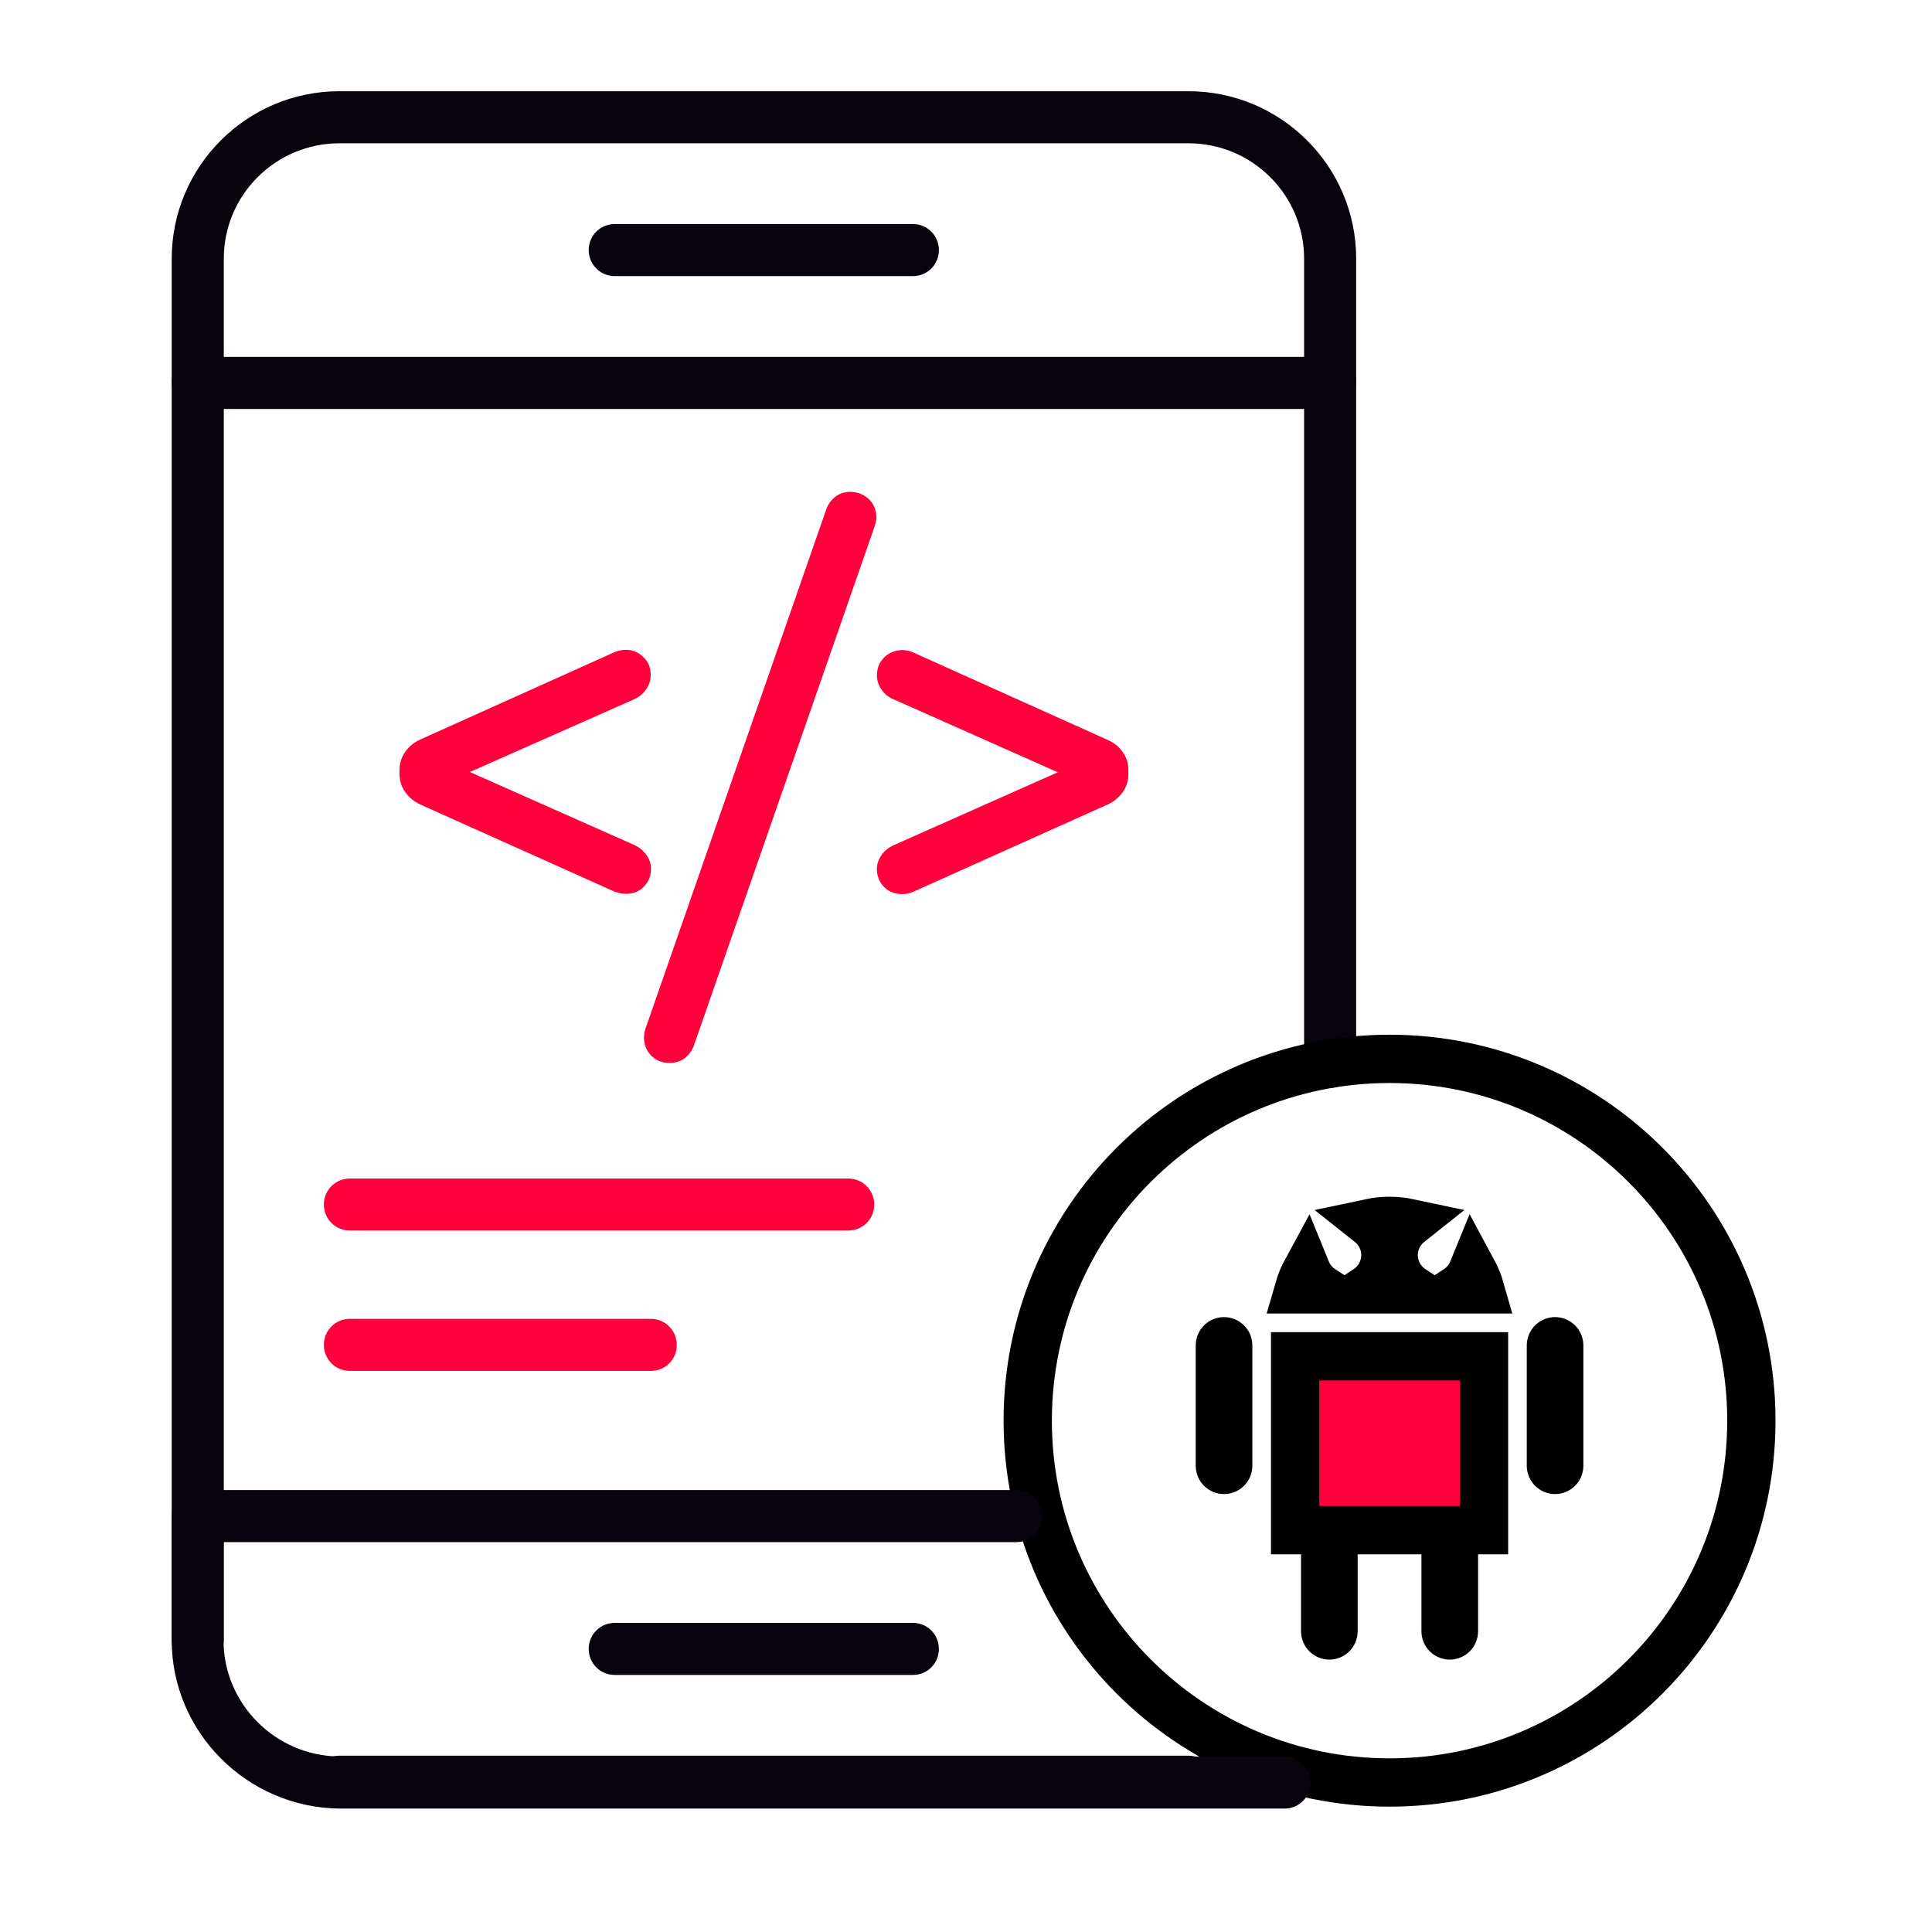
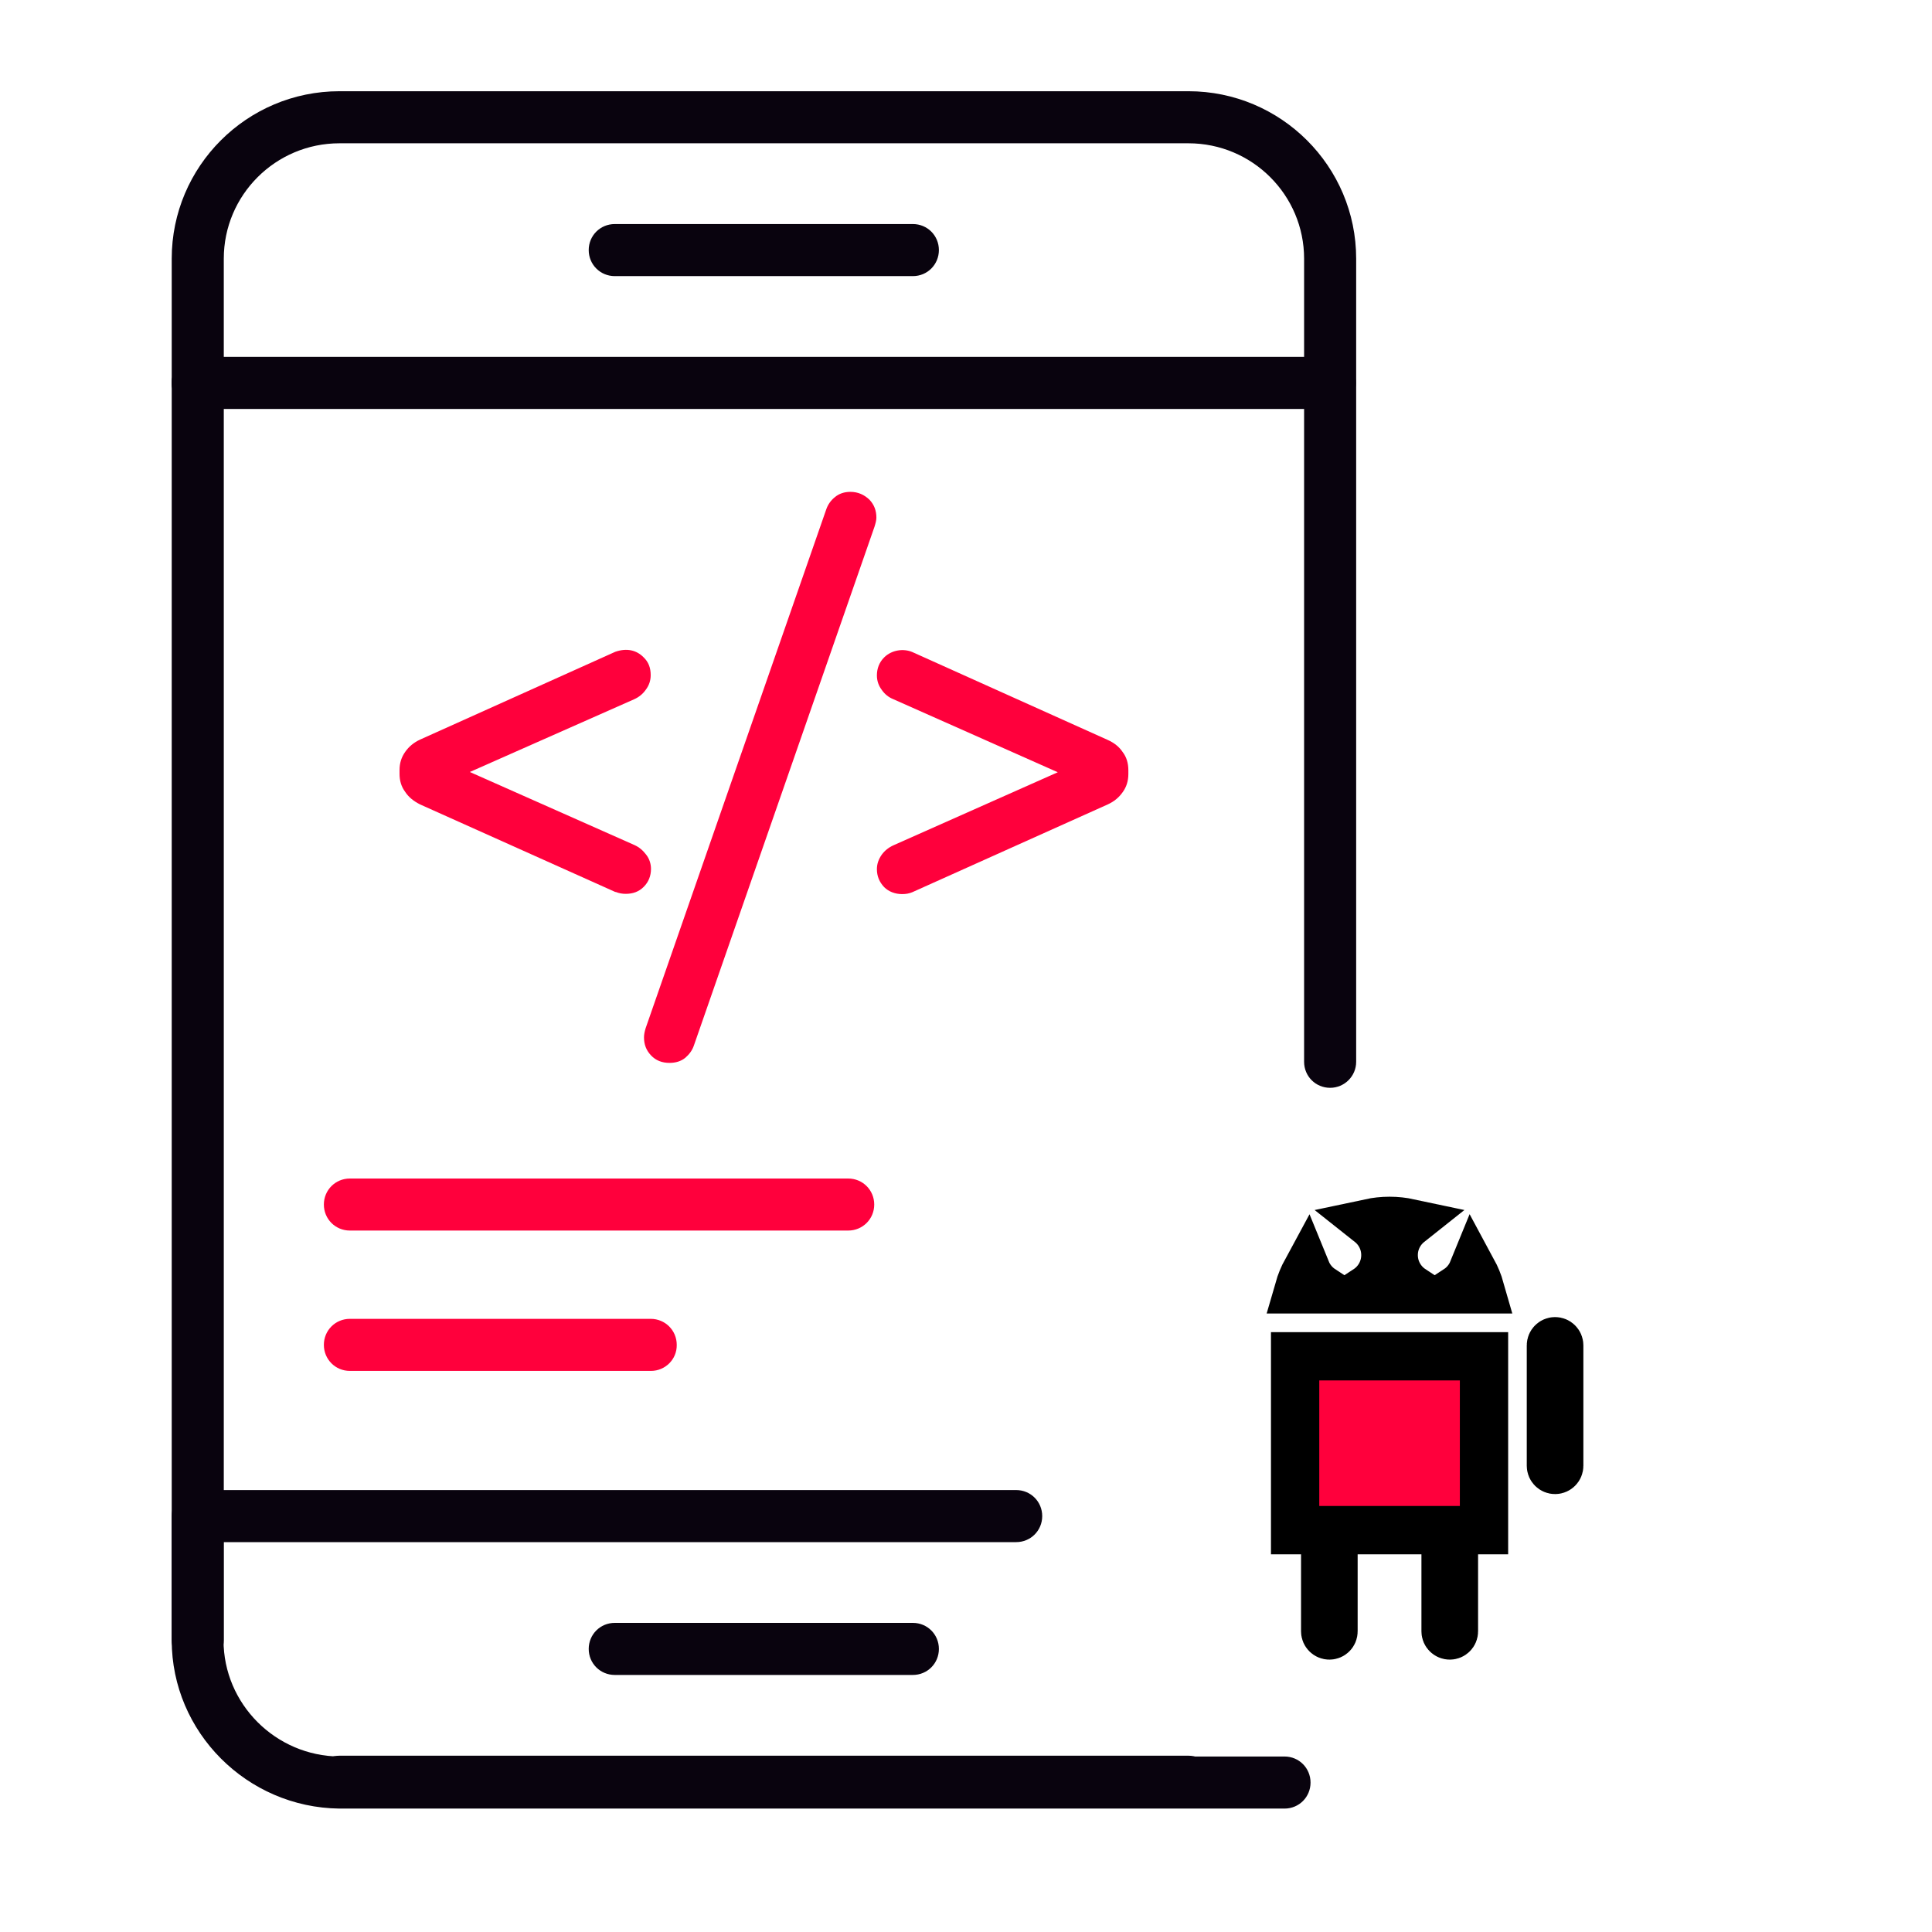
<svg xmlns="http://www.w3.org/2000/svg" width="60" height="60" viewBox="0 0 60 60" fill="none">
  <path d="M6.142 51.75C5.692 51.75 5.333 51.383 5.333 50.941V11.891C5.333 11.441 5.692 11.083 6.142 11.083C6.592 11.083 6.95 11.441 6.95 11.891V50.941C6.942 51.383 6.583 51.75 6.142 51.75Z" fill="#09030E" />
  <path d="M41.309 33.783C40.858 33.783 40.5 33.425 40.5 32.975V8.033C40.5 6.058 38.892 4.45 36.908 4.45H10.542C8.558 4.45 6.95 6.058 6.95 8.033V11.883C6.95 12.333 6.592 12.691 6.142 12.691C5.692 12.691 5.333 12.333 5.333 11.891V8.033C5.333 5.166 7.667 2.833 10.542 2.833H36.908C39.783 2.833 42.117 5.166 42.117 8.033V32.975C42.117 33.425 41.75 33.783 41.309 33.783Z" fill="#09030E" />
  <path d="M36.9 56.142H10.542C10.092 56.142 9.733 55.784 9.733 55.334C9.733 54.884 10.092 54.525 10.542 54.525H36.908C37.358 54.525 37.717 54.884 37.717 55.334C37.717 55.784 37.35 56.142 36.9 56.142Z" fill="#09030E" />
  <path d="M41.3 12.7H6.142C5.7 12.7 5.333 12.333 5.333 11.891C5.333 11.45 5.692 11.083 6.142 11.083H41.3C41.75 11.083 42.108 11.441 42.108 11.891C42.108 12.341 41.75 12.7 41.3 12.7Z" fill="#09030E" />
  <path d="M28.35 8.575H19.092C18.642 8.575 18.283 8.216 18.283 7.766C18.283 7.316 18.642 6.958 19.092 6.958H28.35C28.8 6.958 29.158 7.316 29.158 7.766C29.158 8.216 28.8 8.575 28.35 8.575Z" fill="#09030E" />
  <path d="M28.35 52.017H19.092C18.642 52.017 18.283 51.659 18.283 51.209C18.283 50.759 18.642 50.4 19.092 50.4H28.35C28.8 50.4 29.158 50.759 29.158 51.209C29.158 51.659 28.8 52.017 28.35 52.017Z" fill="#09030E" />
-   <path d="M43.154 32.884C49.36 32.884 54.39 37.914 54.39 44.12C54.39 50.326 49.36 55.357 43.154 55.357C36.947 55.357 31.917 50.326 31.917 44.12C31.917 37.914 36.947 32.884 43.154 32.884Z" stroke="black" stroke-width="1.5" />
-   <path d="M38.013 41.653C38.084 41.653 38.143 41.712 38.143 41.782V45.521C38.143 45.592 38.085 45.65 38.013 45.65C37.943 45.65 37.884 45.592 37.884 45.521V41.782C37.884 41.712 37.942 41.653 38.013 41.653Z" fill="#FF003C" stroke="black" stroke-width="1.5" />
  <path d="M48.294 41.653C48.365 41.653 48.423 41.711 48.423 41.782V45.521C48.423 45.592 48.365 45.65 48.294 45.65C48.223 45.65 48.165 45.592 48.165 45.521V41.782C48.165 41.712 48.223 41.653 48.294 41.653Z" fill="#FF003C" stroke="black" stroke-width="1.5" />
  <path d="M46.087 42.121V47.52H45.153V50.662C45.153 50.734 45.095 50.791 45.024 50.791C44.953 50.791 44.894 50.733 44.894 50.662V47.52H41.413V50.662C41.413 50.734 41.356 50.791 41.285 50.791C41.214 50.791 41.155 50.733 41.155 50.662V47.52H40.221V42.121H46.087Z" fill="#FF003C" stroke="black" stroke-width="1.5" />
  <path d="M45.735 39.459C45.834 39.642 45.915 39.838 45.973 40.042H45.255C45.468 39.902 45.637 39.699 45.735 39.459ZM43.154 37.915C43.364 37.915 43.569 37.938 43.766 37.98C43.48 38.207 43.293 38.554 43.283 38.945L43.283 38.978L43.283 39.011C43.294 39.442 43.52 39.82 43.857 40.042H42.451C42.796 39.815 43.024 39.423 43.024 38.978C43.024 38.573 42.835 38.213 42.541 37.98C42.738 37.938 42.943 37.915 43.154 37.915ZM40.572 39.458C40.67 39.698 40.839 39.901 41.053 40.042H40.333C40.392 39.837 40.472 39.642 40.572 39.458Z" fill="#FF003C" stroke="black" stroke-width="1.5" />
  <path d="M39.892 56.167H10.542C7.667 56.134 5.333 53.792 5.333 50.942V47.084C5.333 46.634 5.692 46.275 6.142 46.275H31.558C32.008 46.275 32.367 46.634 32.367 47.084C32.367 47.534 32.008 47.892 31.558 47.892H6.942V50.942C6.942 52.917 8.558 54.534 10.542 54.55H39.892C40.342 54.55 40.7 54.909 40.7 55.359C40.7 55.809 40.342 56.167 39.892 56.167Z" fill="#09030E" />
  <path d="M27 15.517C27.15 15.675 27.217 15.859 27.217 16.075C27.217 16.159 27.192 16.25 27.158 16.359L21.55 32.467C21.5 32.617 21.408 32.742 21.283 32.85C21.15 32.959 20.983 33.009 20.792 33.009C20.558 33.009 20.367 32.934 20.217 32.775C20.067 32.617 20 32.434 20 32.217C20 32.134 20.017 32.042 20.05 31.934L25.658 15.825C25.708 15.675 25.8 15.542 25.925 15.442C26.05 15.334 26.217 15.275 26.408 15.275C26.65 15.275 26.842 15.367 27 15.517Z" fill="#FF003C" />
  <path d="M35.042 23.917V24.042C35.042 24.25 34.983 24.442 34.867 24.6C34.75 24.767 34.6 24.892 34.4 24.983L28.333 27.708C28.233 27.75 28.134 27.767 28.017 27.767C27.8 27.767 27.6 27.692 27.458 27.55C27.308 27.392 27.233 27.208 27.233 26.992C27.233 26.833 27.284 26.683 27.384 26.542C27.475 26.417 27.6 26.317 27.75 26.25L32.85 23.983L27.75 21.717C27.6 21.658 27.475 21.558 27.384 21.425C27.284 21.292 27.233 21.142 27.233 20.975C27.233 20.758 27.308 20.567 27.458 20.417C27.692 20.183 28.058 20.133 28.333 20.25L34.392 22.975C34.6 23.067 34.758 23.192 34.867 23.358C34.983 23.508 35.042 23.7 35.042 23.917Z" fill="#FF003C" />
  <path d="M20.217 26.984C20.217 27.201 20.142 27.392 19.991 27.542C19.842 27.692 19.658 27.759 19.433 27.759C19.325 27.759 19.225 27.742 19.125 27.701H19.108L13.05 24.984C12.85 24.884 12.691 24.759 12.583 24.592C12.458 24.425 12.408 24.234 12.408 24.034V23.917C12.408 23.7 12.466 23.517 12.583 23.351C12.7 23.184 12.85 23.059 13.05 22.967L19.108 20.242C19.467 20.117 19.767 20.192 19.983 20.409C20.142 20.559 20.208 20.742 20.208 20.967C20.208 21.134 20.158 21.284 20.058 21.417C19.966 21.55 19.842 21.651 19.692 21.717L14.591 23.975L19.7 26.242C19.85 26.309 19.966 26.409 20.067 26.542C20.166 26.667 20.217 26.826 20.217 26.984Z" fill="#FF003C" />
  <path d="M26.341 38.216H10.866C10.416 38.216 10.058 37.858 10.058 37.408C10.058 36.958 10.416 36.6 10.866 36.6H26.341C26.791 36.6 27.15 36.958 27.15 37.408C27.15 37.858 26.791 38.216 26.341 38.216Z" fill="#FF003C" />
  <path d="M20.216 42.575H10.866C10.416 42.575 10.058 42.216 10.058 41.766C10.058 41.316 10.416 40.958 10.866 40.958H20.208C20.658 40.958 21.017 41.316 21.017 41.766C21.025 42.216 20.658 42.575 20.216 42.575Z" fill="#FF003C" />
</svg>